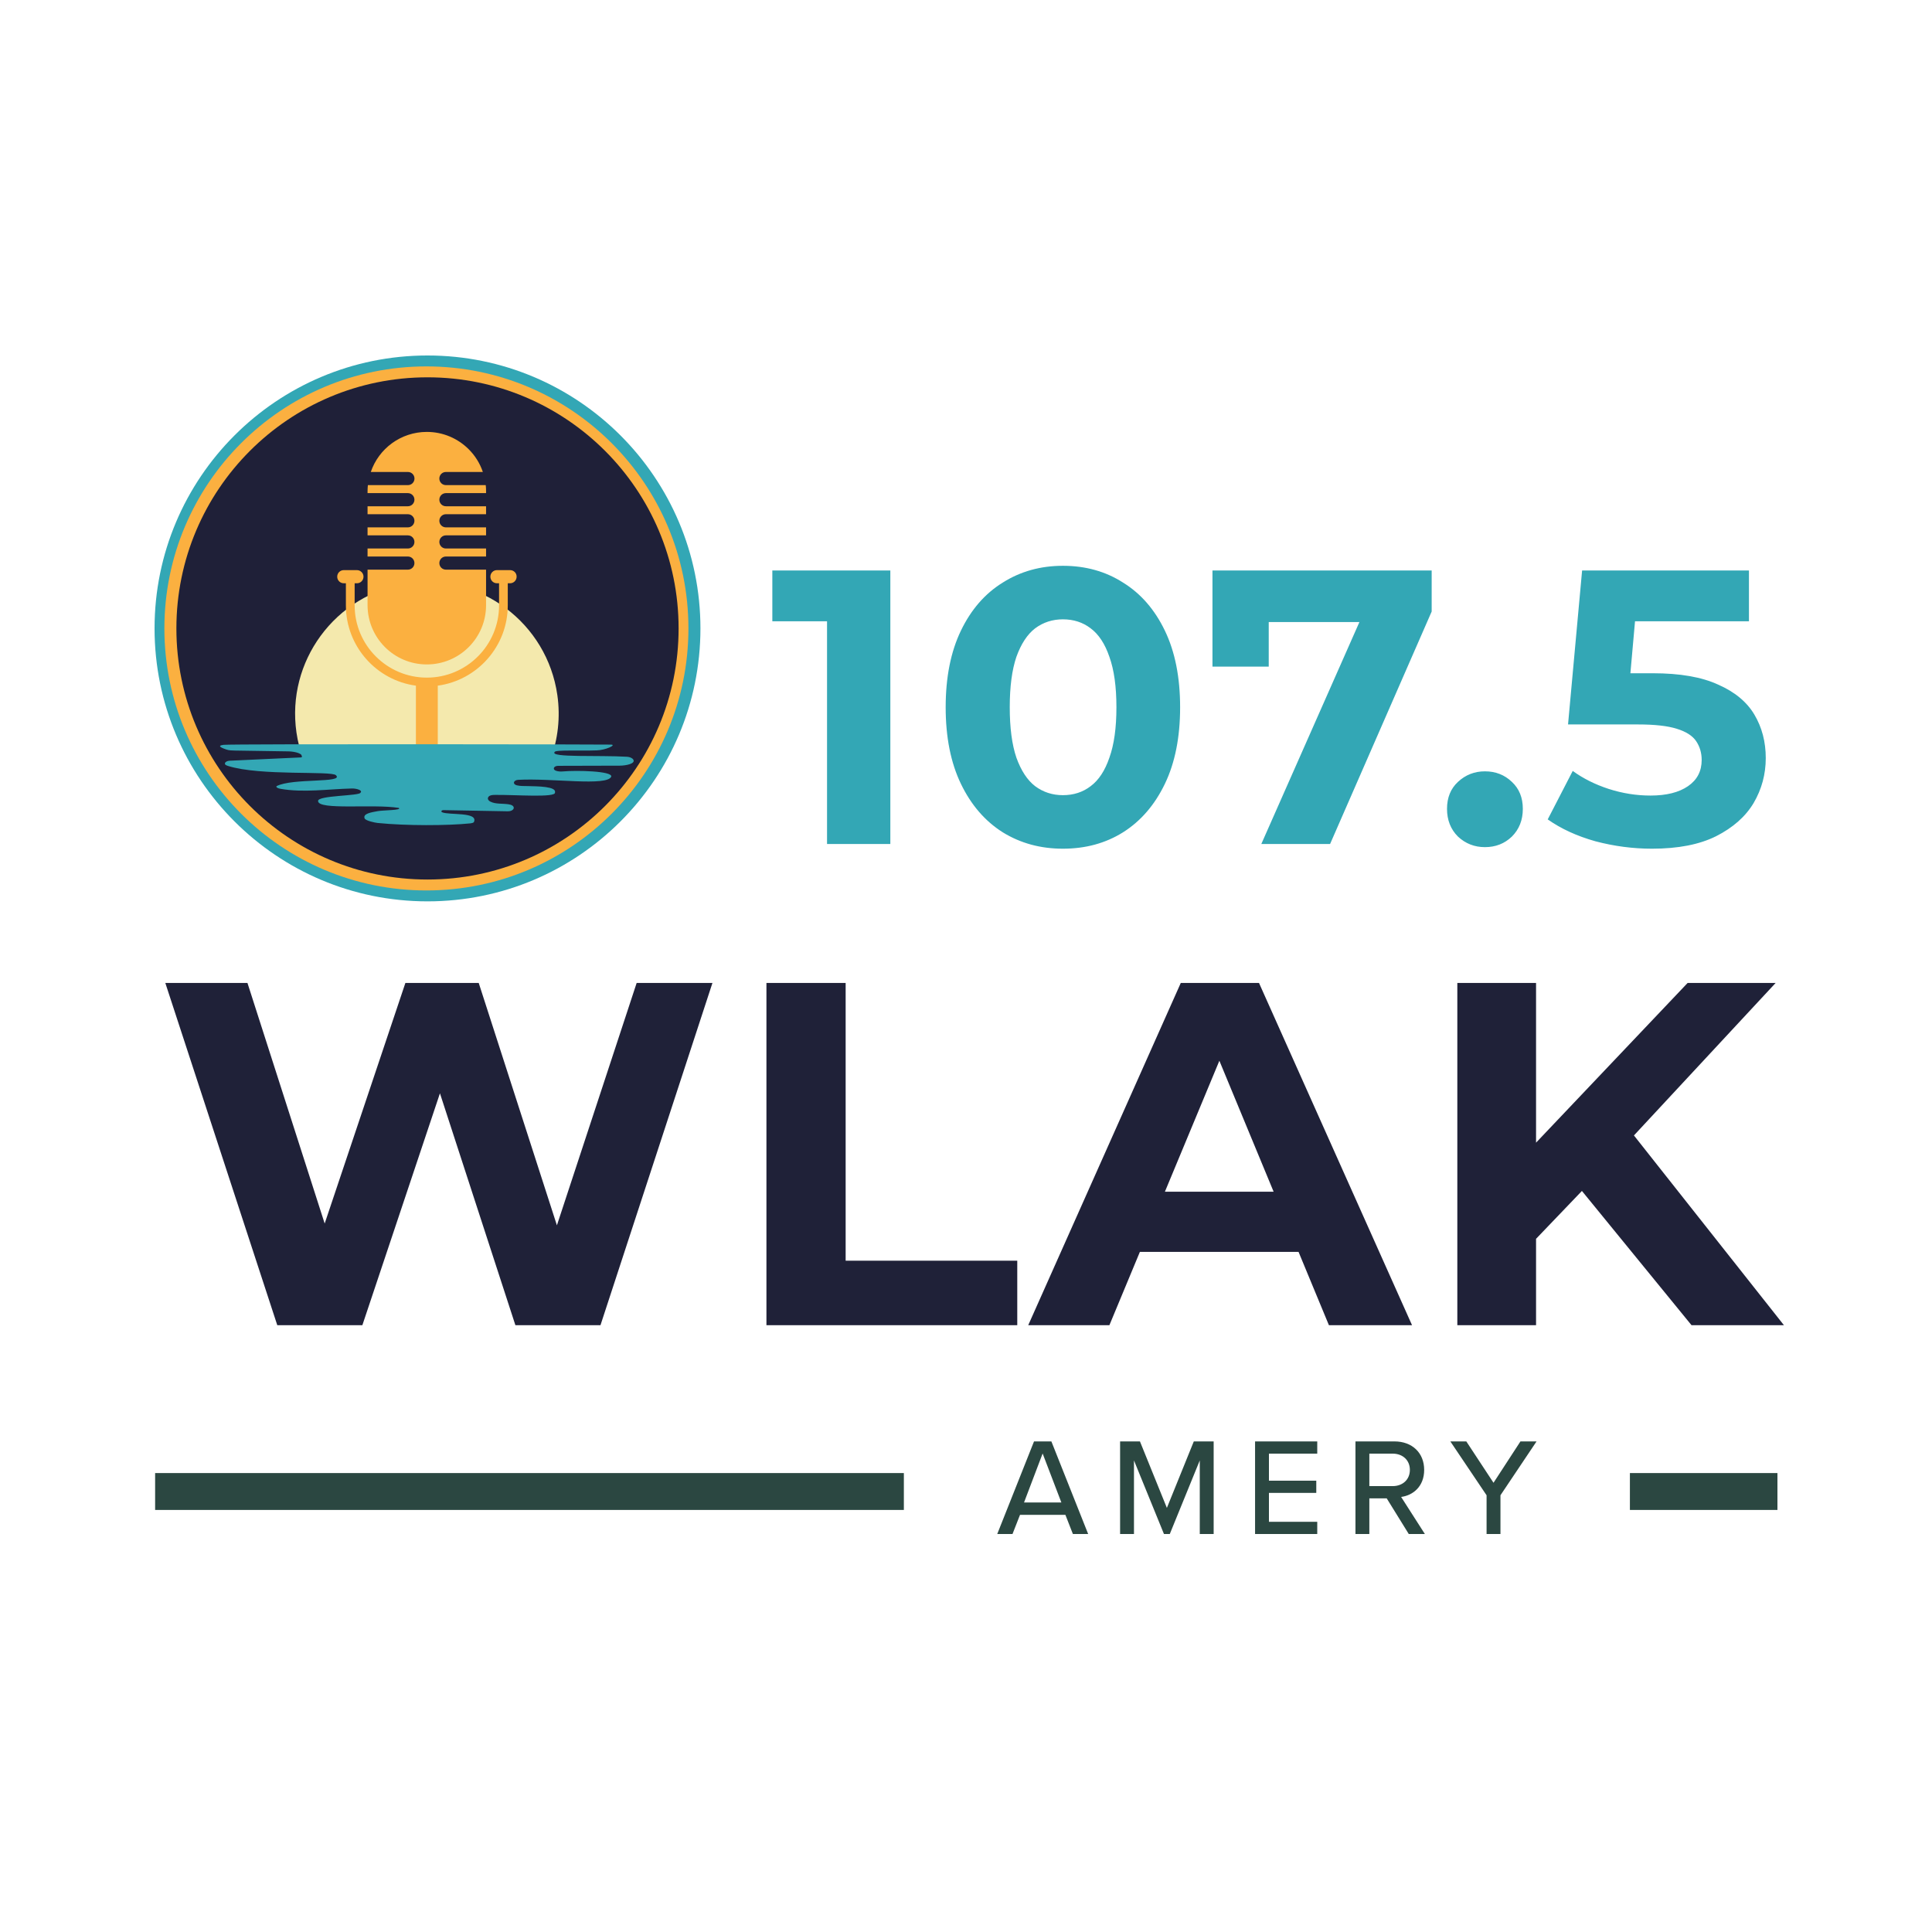
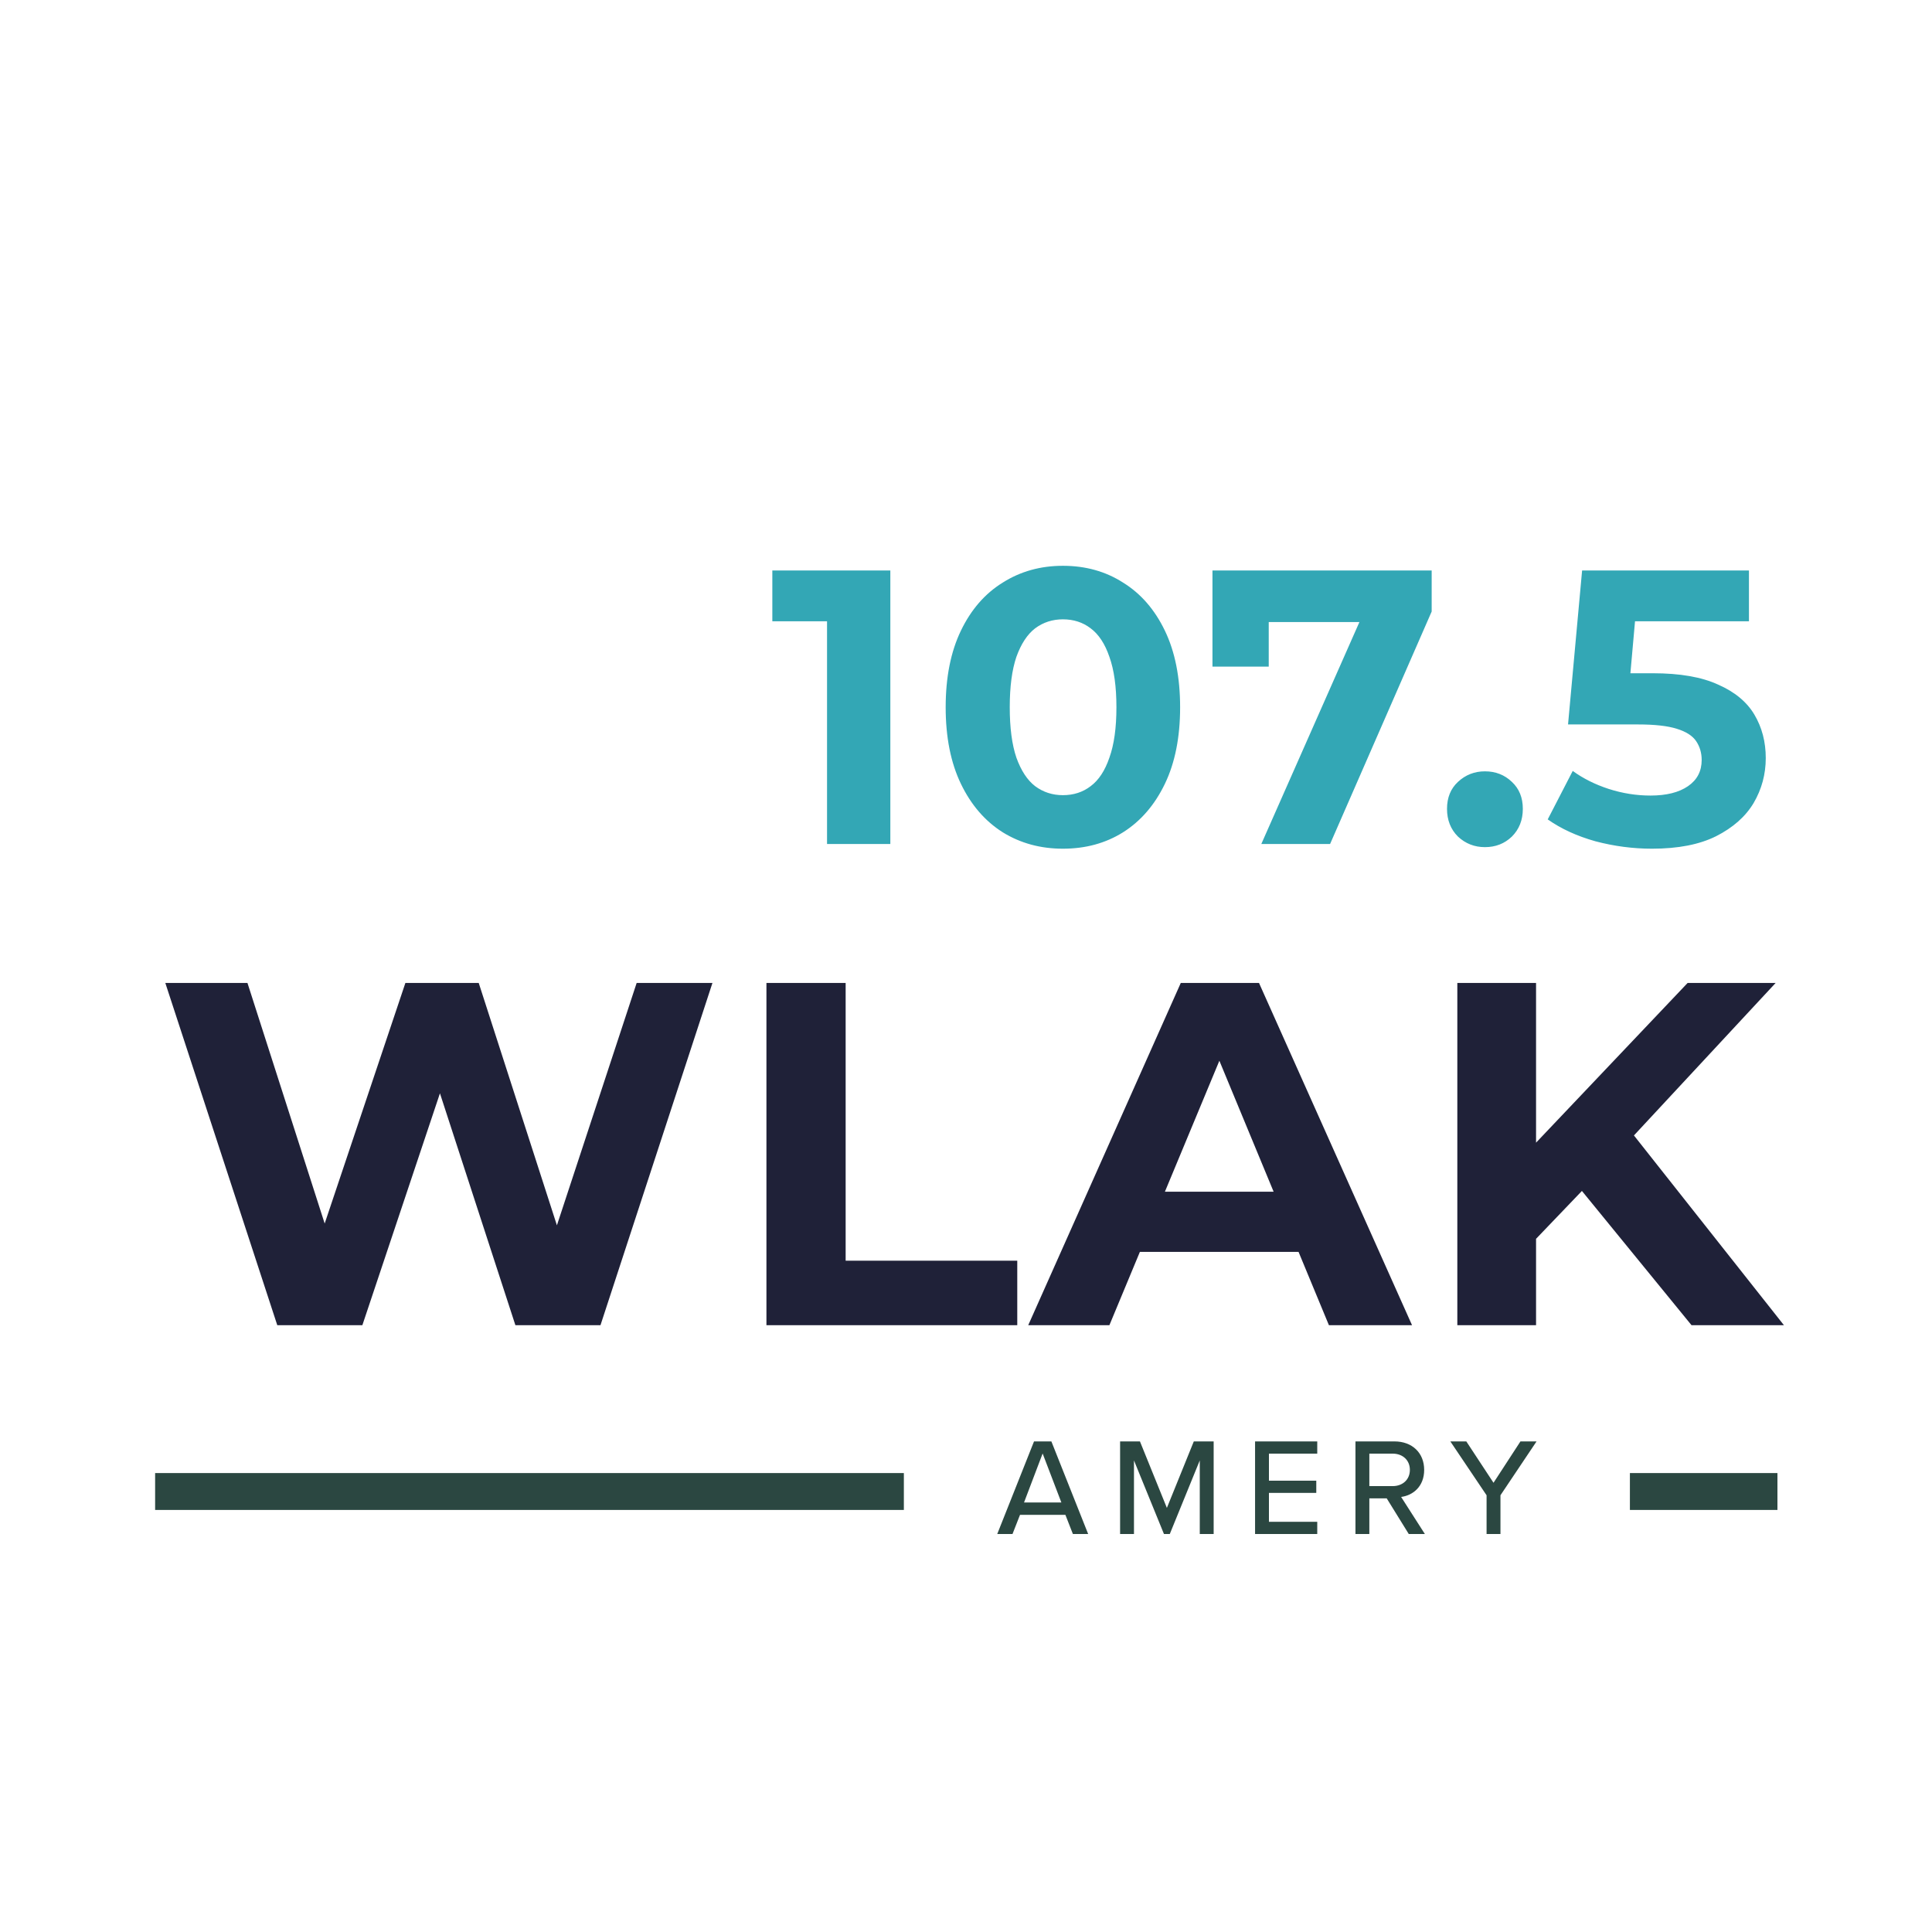
<svg xmlns="http://www.w3.org/2000/svg" width="500" height="500" viewBox="0 0 500 500" fill="none">
  <rect x="40.145" y="381.227" width="193.773" height="9.545" fill="#2B4741" />
  <path d="M281.616 397H277.664L275.724 392.042H263.977L262.037 397H258.085L267.605 373.037H272.096L281.616 397ZM274.682 388.844L269.833 376.163L265.018 388.844H274.682ZM314.093 397H310.501V377.959L302.741 397H301.232L293.472 377.959V397H289.88V373.037H295.017L301.987 390.245L308.956 373.037H314.093V397ZM340.904 397H324.809V373.037H340.904V376.199H328.401V383.204H340.652V386.366H328.401V393.838H340.904V397ZM368.755 397H364.587L358.875 387.767H354.384V397H350.792V373.037H360.887C365.449 373.037 368.575 375.983 368.575 380.402C368.575 384.713 365.665 387.012 362.611 387.407L368.755 397ZM364.875 380.402C364.875 377.887 363.006 376.199 360.42 376.199H354.384V384.605H360.42C363.006 384.605 364.875 382.917 364.875 380.402ZM388.317 397H384.725V386.976L375.348 373.037H379.48L386.521 383.743L393.491 373.037H397.658L388.317 386.976V397Z" fill="#2B4741" />
  <rect x="421.818" y="381.227" width="38.182" height="9.545" fill="#2B4741" />
  <path d="M71.761 342.964L42.784 254.388H64.042L89.223 332.841H78.594L104.914 254.388H123.894L149.202 332.841H138.952L164.766 254.388H184.379L155.402 342.964H133.384L110.987 274.128H116.808L93.778 342.964H71.761ZM198.353 342.964V254.388H218.852V326.261H263.267V342.964H198.353ZM266.104 342.964L305.584 254.388H325.83L365.436 342.964H343.924L311.531 264.764H319.629L287.109 342.964H266.104ZM285.844 323.983L291.285 308.419H336.838L342.406 323.983H285.844ZM395.504 322.718L394.365 299.055L436.755 254.388H459.532L421.318 295.512L409.929 307.66L395.504 322.718ZM377.156 342.964V254.388H397.529V342.964H377.156ZM437.767 342.964L406.26 304.37L419.673 289.818L461.683 342.964H437.767Z" fill="#1F2138" />
  <path d="M214.037 218.429V153.709L221.116 160.788H199.879V147.641H230.419V218.429H214.037ZM275.076 219.643C269.278 219.643 264.087 218.227 259.503 215.395C254.919 212.497 251.312 208.317 248.683 202.856C246.053 197.395 244.739 190.788 244.739 183.035C244.739 175.282 246.053 168.676 248.683 163.215C251.312 157.754 254.919 153.608 259.503 150.776C264.087 147.877 269.278 146.428 275.076 146.428C280.942 146.428 286.133 147.877 290.65 150.776C295.234 153.608 298.841 157.754 301.47 163.215C304.099 168.676 305.414 175.282 305.414 183.035C305.414 190.788 304.099 197.395 301.47 202.856C298.841 208.317 295.234 212.497 290.65 215.395C286.133 218.227 280.942 219.643 275.076 219.643ZM275.076 205.789C277.84 205.789 280.234 205.013 282.256 203.463C284.346 201.912 285.964 199.451 287.11 196.08C288.324 192.71 288.93 188.361 288.93 183.035C288.93 177.709 288.324 173.361 287.11 169.99C285.964 166.619 284.346 164.159 282.256 162.608C280.234 161.057 277.84 160.282 275.076 160.282C272.38 160.282 269.986 161.057 267.896 162.608C265.874 164.159 264.256 166.619 263.042 169.99C261.896 173.361 261.323 177.709 261.323 183.035C261.323 188.361 261.896 192.71 263.042 196.08C264.256 199.451 265.874 201.912 267.896 203.463C269.986 205.013 272.38 205.789 275.076 205.789ZM326.426 218.429L354.943 153.911L359.19 160.99H321.066L328.347 153.304V172.518H313.785V147.641H370.516V158.26L344.224 218.429H326.426ZM384.296 219.238C381.6 219.238 379.274 218.328 377.319 216.508C375.431 214.62 374.487 212.227 374.487 209.328C374.487 206.429 375.431 204.103 377.319 202.35C379.274 200.53 381.6 199.62 384.296 199.62C387.06 199.62 389.386 200.53 391.274 202.35C393.162 204.103 394.106 206.429 394.106 209.328C394.106 212.227 393.162 214.62 391.274 216.508C389.386 218.328 387.06 219.238 384.296 219.238ZM427.55 219.643C422.628 219.643 417.74 219.002 412.886 217.721C408.1 216.373 403.987 214.485 400.549 212.058L407.021 199.519C409.718 201.474 412.819 203.024 416.325 204.171C419.898 205.317 423.505 205.89 427.145 205.89C431.258 205.89 434.494 205.081 436.853 203.463C439.213 201.845 440.393 199.586 440.393 196.687C440.393 194.867 439.921 193.249 438.977 191.833C438.033 190.417 436.348 189.339 433.921 188.597C431.561 187.856 428.224 187.485 423.909 187.485H405.808L409.448 147.641H452.629V160.788H415.313L423.808 153.304L421.28 181.721L412.785 174.237H427.752C434.763 174.237 440.393 175.215 444.64 177.17C448.954 179.058 452.089 181.653 454.044 184.957C456 188.26 456.977 192.002 456.977 196.182C456.977 200.361 455.932 204.238 453.842 207.811C451.752 211.317 448.516 214.182 444.134 216.407C439.819 218.564 434.291 219.643 427.55 219.643Z" fill="#33A7B5" />
  <g clip-path="url(#clip0_7219_391)">
    <circle cx="110.636" cy="162.635" r="70.636" fill="#33A7B5" />
-     <circle cx="110.354" cy="162.636" r="67.811" fill="#FBB040" />
    <circle cx="110.636" cy="162.635" r="64.986" fill="#1F2038" />
    <path d="M78.477 196.496H142.481C144.38 191.358 145.071 185.693 144.242 179.889C141.579 161.242 124.302 148.286 105.655 150.954C96.187 152.307 88.189 157.432 82.957 164.588C77.884 171.521 75.405 180.362 76.72 189.541C77.068 191.964 77.665 194.288 78.477 196.496Z" fill="#F4E9AD" />
    <path d="M110.466 171.954C118.933 171.954 125.793 165.085 125.793 156.627V147.426H115.406C114.461 147.426 113.705 146.67 113.705 145.725C113.705 144.78 114.461 144.024 115.406 144.024H125.793V141.953H115.406C114.461 141.953 113.705 141.197 113.705 140.252C113.705 139.307 114.461 138.551 115.406 138.551H125.793V136.481H115.406C114.461 136.481 113.705 135.725 113.705 134.78C113.705 133.835 114.461 133.079 115.406 133.079H125.793V131.021H115.406C114.461 131.021 113.705 130.265 113.705 129.32C113.705 128.375 114.461 127.619 115.406 127.619H125.793V127.104C125.793 126.579 125.771 126.064 125.707 125.549H115.402C114.457 125.549 113.701 124.793 113.701 123.847C113.701 122.902 114.457 122.146 115.402 122.146H124.959C124.212 119.908 122.94 117.902 121.304 116.266C118.52 113.491 114.697 111.777 110.462 111.777C103.731 111.777 98.004 116.115 95.964 122.146H105.565C106.51 122.146 107.266 122.902 107.266 123.847C107.266 124.793 106.51 125.549 105.565 125.549H95.208C95.157 126.064 95.122 126.579 95.122 127.104V127.619H105.552C106.497 127.619 107.253 128.375 107.253 129.32C107.253 130.265 106.497 131.021 105.552 131.021H95.122V133.079H105.552C106.497 133.079 107.253 133.835 107.253 134.78C107.253 135.725 106.497 136.481 105.552 136.481H95.122V138.551H105.552C106.497 138.551 107.253 139.307 107.253 140.252C107.253 141.197 106.497 141.953 105.552 141.953H95.122V144.024H105.552C106.497 144.024 107.253 144.78 107.253 145.725C107.253 146.67 106.497 147.426 105.552 147.426H95.122V156.627C95.135 165.085 101.982 171.954 110.457 171.954H110.466Z" fill="#FBB040" />
    <path d="M113.292 177.448C123.512 176.061 131.411 167.267 131.411 156.683V150.949H132C132.945 150.949 133.701 150.192 133.701 149.247C133.722 148.302 132.958 147.546 132.013 147.546H128.61C127.665 147.546 126.909 148.302 126.909 149.247C126.909 150.192 127.665 150.949 128.61 150.949H129.156V156.683C129.156 166.988 120.775 175.369 110.47 175.369C100.165 175.369 91.784 166.988 91.784 156.683V150.949H92.373C93.309 150.949 94.074 150.192 94.074 149.247C94.074 148.302 93.296 147.546 92.373 147.546H88.971C88.026 147.546 87.27 148.302 87.27 149.247C87.27 150.192 88.026 150.949 88.971 150.949H89.516V156.683C89.516 167.28 97.416 176.065 107.635 177.448V203.342C109.521 203.26 111.411 203.179 113.297 203.097V177.448H113.292Z" fill="#FBB040" />
    <path d="M158.194 192.703C159.569 192.78 156.815 194.108 154.479 194.194C149.951 194.361 143.675 194.018 143.538 194.619C142.21 196.122 154.998 195.405 162.258 195.848C162.984 195.89 163.645 196.17 163.899 196.586C164.53 197.617 162.086 198.15 160.351 198.154L144.448 198.197C143.271 198.197 142.889 199.164 143.941 199.49C144.457 199.653 145.045 199.705 145.621 199.649C149.229 199.318 158.568 199.533 158.19 200.994C157.09 203.55 142.953 201.342 134.13 201.818C132.842 201.887 132.58 202.957 133.778 203.249H133.804C134.667 203.459 135.629 203.416 136.553 203.438C139.126 203.498 144.045 203.511 143.636 205.092C143.903 206.505 133.336 205.654 128.095 205.723C127.485 205.732 126.832 205.757 126.458 206.166C126.067 206.591 126.287 207.132 126.896 207.45C128.284 208.172 130.088 207.892 131.682 208.163C131.849 208.193 132.017 208.232 132.18 208.283C133.533 208.713 133.009 209.963 131.48 209.963L114.761 209.662C114.272 209.654 114.035 210.04 114.431 210.216C116.213 211.002 123.808 210.062 122.661 212.716C122.558 212.953 122.064 213.047 121.664 213.09C115.84 213.691 105.101 213.73 97.742 212.983C97.042 212.914 94.602 212.411 94.362 211.797C93.88 210.564 96.046 210.233 97.742 209.924C99.241 209.649 104.104 209.718 103.215 209.091C96.651 208.004 82.334 209.752 82.317 207.3C82.184 205.826 93.15 206.011 93.301 205.135C93.936 204.529 92.24 204.031 91.058 204.061C84.86 204.215 78.511 205.195 72.557 204.138C72.016 204.044 71.354 203.777 71.565 203.459C75.702 201.294 89.168 202.725 86.939 200.624C85.715 199.434 67.445 200.873 59.043 198.236C58.605 198.098 58.137 197.927 58.214 197.54C58.287 197.175 58.82 196.904 59.425 196.874L78.034 196.011C78.683 195.074 76.342 194.482 74.671 194.456C70.057 194.387 65.439 194.314 60.826 194.245C60.048 194.232 59.228 194.215 58.558 193.97C57.888 193.725 55.766 193.03 57.84 192.763C59.915 192.497 156.931 192.634 158.186 192.703H158.194Z" fill="#33A7B5" />
  </g>
  <defs>
    <clipPath id="clip0_7219_391">
-       <rect width="141.273" height="141.273" fill="white" transform="translate(40 91.999)" />
-     </clipPath>
+       </clipPath>
  </defs>
</svg>